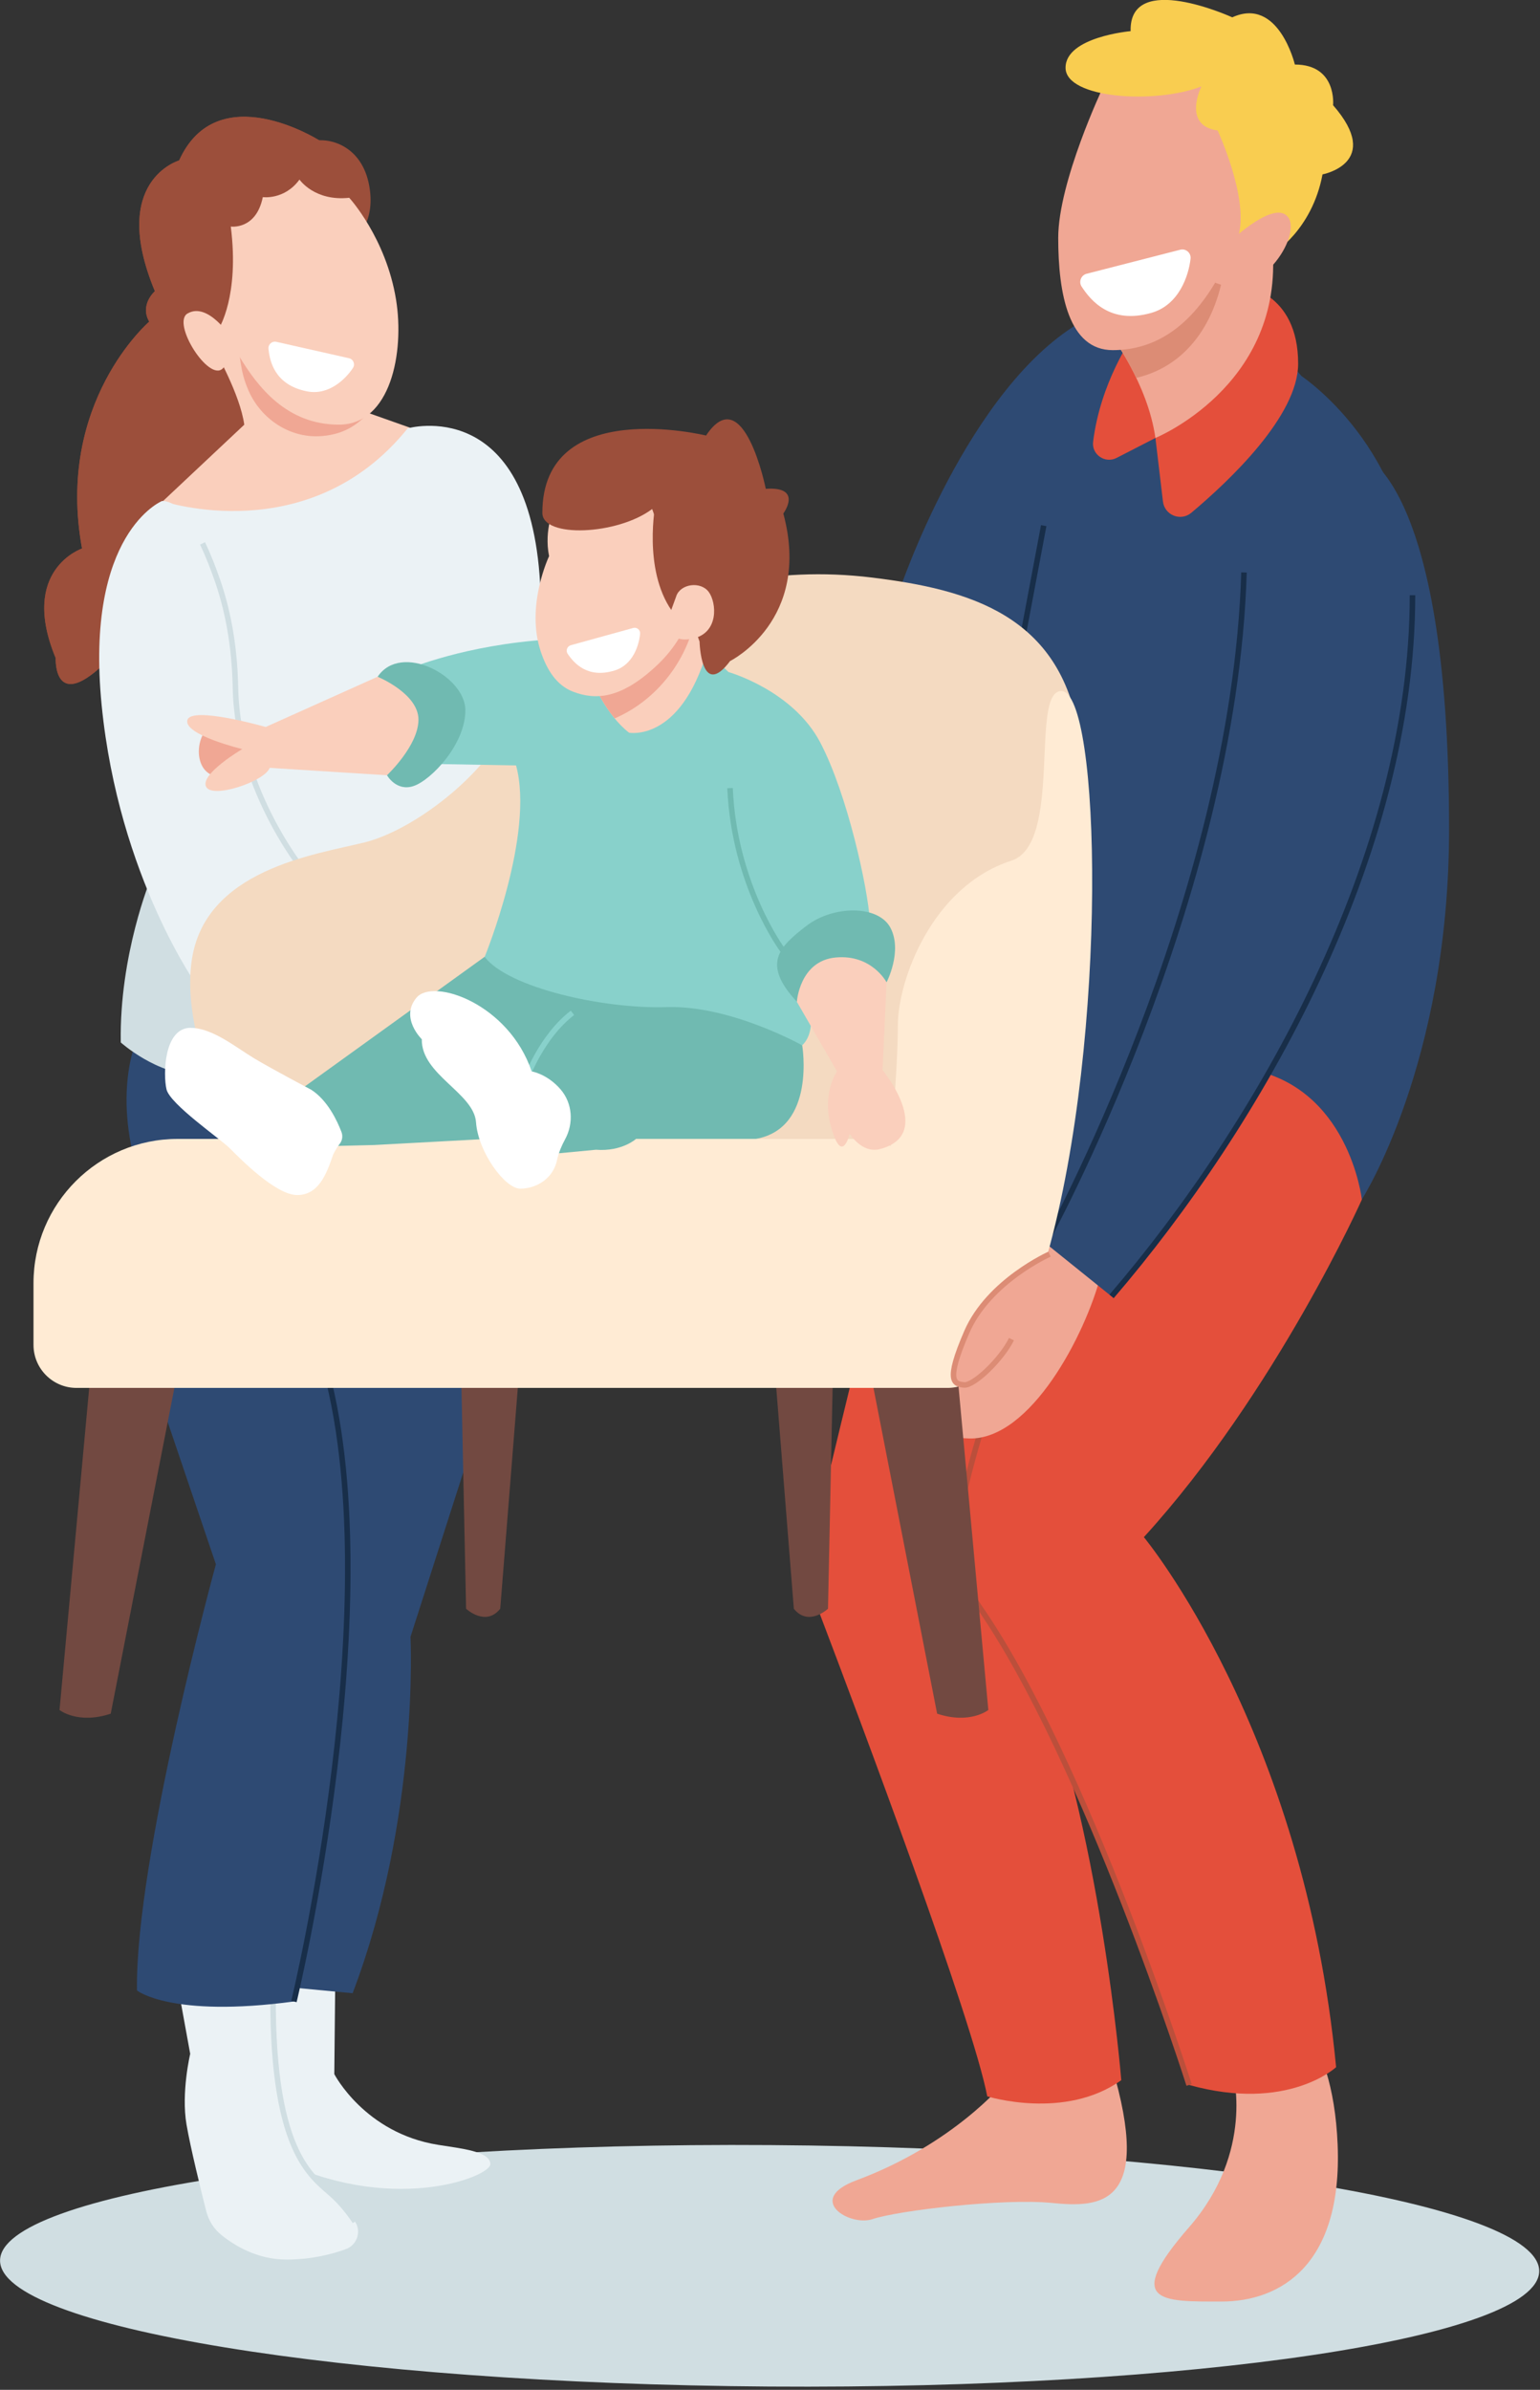
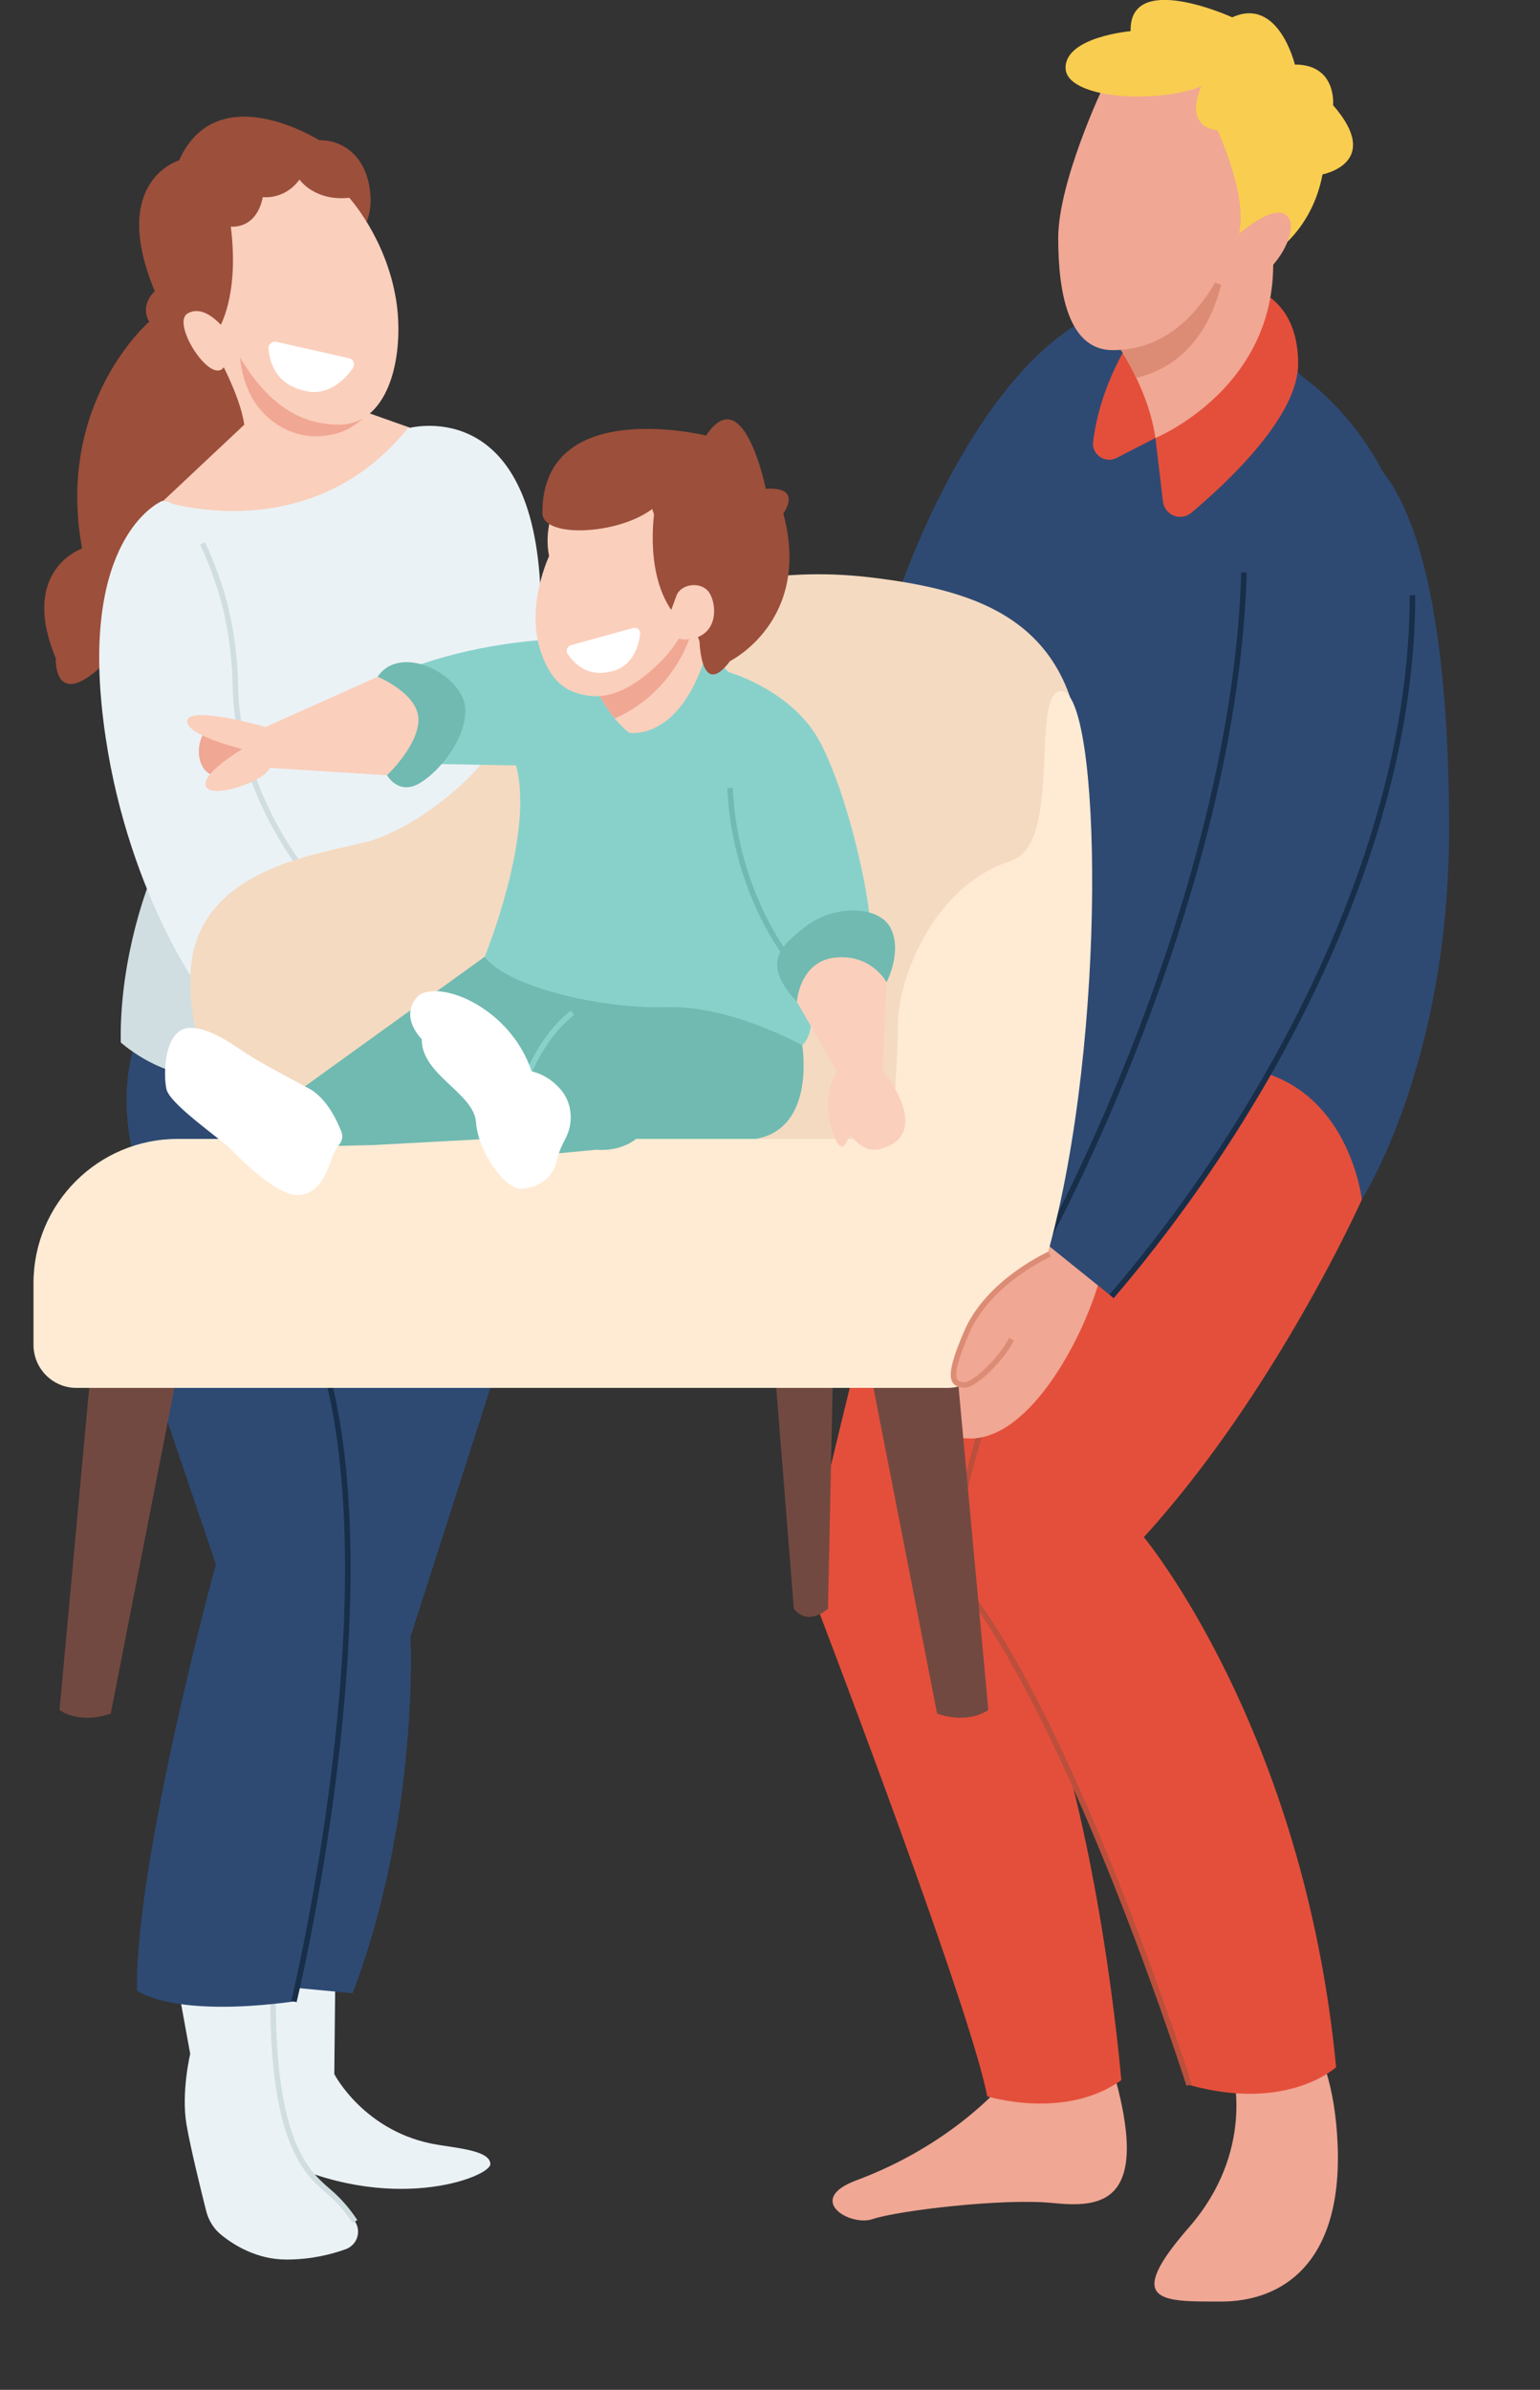
<svg xmlns="http://www.w3.org/2000/svg" width="274" height="425" viewBox="0 0 274 425" fill="none">
  <rect x="0" y="0" width="274" height="425" fill="#333333" stroke="none" />
  <g clip-path="url(#clip0_630_6173)">
-     <path d="M273.855 403.901C273.938 392.044 212.703 382.003 137.083 381.475C61.463 380.948 0.094 390.132 0.011 401.99C-0.072 413.847 61.163 423.887 136.783 424.415C212.403 424.943 273.773 415.759 273.855 403.901Z" fill="#D0DEE2" />
    <path d="M181.422 89.092L165.549 202.54L188.282 229.579L230.968 138.119V89.61L181.422 89.092Z" fill="#2E4A73" />
    <path d="M59.647 352.188L59.48 368.853C59.48 368.853 64.892 379.344 77.937 381.428C82.018 382.084 87.243 382.573 87.243 384.863C87.243 387.153 69.276 394.17 48.53 383.552L40.691 346.962L59.637 352.188H59.647Z" fill="#EBF2F5" />
    <path d="M88.555 242.741L73.035 291.094C73.035 291.094 74.669 323.114 62.74 354.468L48.853 353.157L49.666 235.715L88.546 242.741H88.555Z" fill="#2E4A73" />
    <path d="M31.551 352.677L33.841 365.252C33.841 365.252 32.206 372.112 33.185 377.827C33.899 381.996 35.749 389.482 36.688 393.21C37.109 394.864 38.029 396.362 39.36 397.438C41.66 399.307 45.74 401.832 50.986 401.832C55.35 401.832 59.01 400.892 61.506 399.992C63.522 399.268 64.353 396.851 63.16 395.07C62.191 393.612 60.86 391.889 59.226 390.392C55.468 386.957 47.952 382.876 48.608 351.845L31.541 352.657L31.551 352.677Z" fill="#EBF2F5" />
    <path d="M63.17 395.08C62.201 393.622 60.87 391.899 59.236 390.402C55.478 386.967 47.963 382.886 48.618 351.855" stroke="#D0DEE2" stroke-width="0.979" stroke-miterlimit="10" />
    <path d="M24.612 184.192C24.612 184.192 19.837 193.567 24.7 209.097L51.807 203.128L24.612 184.201V184.192Z" fill="#2E4A73" />
    <path d="M26.822 156.263C26.822 156.263 21.214 169.767 21.488 185.386C21.488 185.386 27.918 191.179 35.091 191.179L48.321 175.287L26.822 156.263Z" fill="#D0DEE2" />
    <path d="M178.518 370.497C178.518 370.497 169.613 381.33 152.37 387.74C143.181 391.156 151.186 396.009 155.247 394.639C159.749 393.113 178.528 390.901 187.149 391.762C195.771 392.623 205.253 392.34 197.787 367.336L178.538 370.497H178.518Z" fill="#F0A794" />
    <path d="M219.324 368.491C219.324 368.491 223.346 382.573 211.564 396.078C199.781 409.582 206.681 409.299 217.308 409.299C227.936 409.299 238.857 402.693 237.996 381.428C237.134 360.163 227.358 355.848 227.358 355.848L219.314 368.491H219.324Z" fill="#F0A794" />
    <path d="M152.371 242.046C152.165 242.663 147.517 261.922 144.914 272.755C143.779 277.452 144.092 282.365 145.814 286.886C153.085 306.017 173.068 359.204 175.652 372.807C175.652 372.807 189.45 377.113 199.5 369.93C199.5 369.93 195.762 323.945 183.412 294.353L184.273 224.236L152.371 242.056V242.046Z" fill="#E44F3B" />
    <path d="M242.312 213.305C242.595 212.728 227.085 247.507 203.52 273.362C203.52 273.362 231.968 307.564 237.722 367.62C237.722 367.62 229.101 375.664 211.574 370.781C211.574 370.781 193.235 313.122 174.25 285.78C170.796 280.809 169.572 274.644 170.825 268.723C174.358 252.038 184.242 218.805 209.568 195.769L221.634 190.024L242.899 185.719L242.321 213.305H242.312Z" fill="#E44F3B" />
    <path d="M211.564 370.781C211.564 370.781 193.225 313.122 174.24 285.78C170.786 280.809 169.563 274.644 170.815 268.723C174.348 252.038 184.232 218.805 209.558 195.769" stroke="#BB4F3B" stroke-width="0.979" stroke-miterlimit="10" />
    <path d="M164.163 245.119C164.163 245.119 161.609 255.62 172.5 255.816C183.392 256.011 193.11 237.369 195.859 226.771L186.24 220.596L176.229 239.16L164.163 245.119Z" fill="#F0A794" />
    <path d="M241.735 80.539C241.735 80.539 257.823 83.934 257.823 147.494C257.823 189.163 242.303 213.305 242.303 213.305C242.303 213.305 240.003 192.901 221.615 190.024L241.735 80.539Z" fill="#2E4A73" />
    <path d="M159.941 105.268C159.941 105.268 172.213 68.463 192.822 56.984L223.149 57.179L231.585 66.897C231.585 66.897 251.313 79.951 251.313 105.855C251.313 152.378 223.922 200.084 197.774 230.548L185.992 221.065C185.992 221.065 219.616 160.138 221.339 101.804L185.708 93.466L180.247 122.491L159.951 105.258L159.941 105.268Z" fill="#2E4A73" />
    <path d="M185.984 221.065C185.984 221.065 219.609 160.138 221.331 101.804" stroke="#182E49" stroke-width="0.979" stroke-miterlimit="10" />
-     <path d="M185.699 93.476L180.238 122.501" stroke="#182E49" stroke-width="0.979" stroke-miterlimit="10" />
    <path d="M53.286 31.941C53.286 31.941 55.938 35.856 62.152 35.181C62.152 35.181 61.467 26.148 56.779 24.954C56.779 24.954 38.675 13.466 31.874 28.536C31.874 28.536 19.377 32.118 27.558 51.787C27.558 51.787 24.799 54.175 26.55 57.209C26.55 57.209 9.826 71.545 14.602 97.547C14.602 97.547 3.387 101.314 9.914 117.031C9.914 117.031 9.454 127.228 19.289 117.305L48.97 76.047L38.959 58.403C38.959 58.403 42.639 52.707 41.073 40.299C41.073 40.299 45.574 40.944 46.768 35.063C46.768 35.063 50.624 35.611 53.295 31.941H53.286Z" fill="#9C4F3B" />
-     <path d="M26.464 57.042C26.494 57.101 26.513 57.15 26.543 57.209C26.543 57.209 9.818 71.545 14.594 97.547C14.594 97.547 3.379 101.314 9.906 117.031C9.906 117.031 9.446 127.228 19.281 117.305L48.962 76.047L38.981 58.471C34.733 59.205 30.271 58.843 26.454 57.052L26.464 57.042Z" fill="#9C4F3B" />
    <path d="M38.274 62.386C38.274 62.386 42.726 70.156 43.46 75.528L28.82 89.278L54.371 97.733L76.204 80.157L75.646 77.016L63.619 72.759L43.45 59.802L38.274 62.395V62.386Z" fill="#FACFBC" />
    <path d="M65.196 73.806C65.099 73.356 65.138 73.698 65.04 73.248L63.631 72.749L43.462 59.792L42.141 60.448C42.884 63.844 42.679 65.928 44.206 69.431C46.456 74.599 51.702 78.033 57.319 77.544C60.372 77.28 62.867 76.213 65.196 73.796V73.806Z" fill="#F0A794" />
    <path d="M55.44 25.14C58.502 24.318 64.403 25.845 65.695 33.038C66.987 40.23 62.632 42.824 62.632 42.824L55.44 25.131V25.14Z" fill="#9C4F3B" />
    <path d="M62.142 35.181C62.142 35.181 68.689 42.305 70.47 53.314C71.977 62.63 69.54 75.518 60.293 75.518C51.045 75.518 45.858 68.854 42.531 63.306L36.982 54.234L35.133 34.985L48.089 28.135L60.116 31.276L62.152 35.161L62.142 35.181Z" fill="#FACFBC" />
    <path d="M56.78 24.954C56.78 24.954 38.676 13.466 31.874 28.536C31.874 28.536 19.378 32.118 27.559 51.787C27.559 51.787 24.916 54.087 26.463 57.042C30.279 58.843 34.742 59.195 38.989 58.461L38.95 58.393C38.95 58.393 42.629 52.697 41.063 40.289C41.063 40.289 45.565 40.935 46.759 35.053C46.759 35.053 50.614 35.601 53.286 31.932C53.286 31.932 55.938 35.846 62.152 35.171C62.152 35.171 61.467 26.138 56.78 24.945V24.954Z" fill="#9C4F3B" />
    <path d="M33.379 55.741C30.462 57.434 37.156 68.003 39.632 65.527C42.108 63.051 41.168 60.105 41.168 60.105C41.168 60.105 37.038 53.617 33.388 55.741H33.379Z" fill="#FACFBC" />
    <path d="M62.102 63.707L49.175 60.791C48.411 60.614 47.687 61.241 47.766 62.023C48 64.304 48.901 68.463 54.626 69.598C58.559 70.381 61.554 67.318 62.797 65.439C63.237 64.773 62.875 63.883 62.102 63.707Z" fill="white" />
    <path d="M28.84 89.092C28.84 89.092 54.989 97.958 72.535 76.174C72.535 76.174 94.172 69.98 96.1 103.79L102.803 134.479L83.505 154.971L40.965 190.259L25.709 125.016L28.831 89.092H28.84Z" fill="#EBF2F5" />
-     <path d="M82.055 244.424L82.926 286.093C82.926 286.093 86.4 289.352 89.003 286.093L92.477 242.467L82.055 244.424Z" fill="#724941" />
    <path d="M148.19 244.424L147.319 286.093C147.319 286.093 143.845 289.352 141.242 286.093L137.768 242.467L148.19 244.424Z" fill="#724941" />
    <path d="M28.839 89.092C28.839 89.092 15.06 94.699 18.084 125.388C21.108 156.077 35.356 175.737 35.356 175.737L54.84 155.891C54.84 155.891 39.31 137.699 42.255 115.925C42.255 115.925 36.56 89.092 28.839 89.092Z" fill="#EBF2F5" />
    <path d="M25.348 239.639L38.412 278.186C38.412 278.186 24.036 330.619 24.369 353.979C24.369 353.979 30.417 358.881 52.298 355.936C52.298 355.936 69.776 283.901 57.524 241.919L25.348 239.629V239.639Z" fill="#2E4A73" />
    <path d="M52.297 355.946C52.297 355.946 69.775 283.911 57.523 241.929" stroke="#182E49" stroke-width="0.979" stroke-miterlimit="10" />
    <path d="M54.842 155.891C54.842 155.891 42.267 141.153 41.895 122.335C41.768 115.876 40.838 109.456 38.734 103.34C37.941 101.05 37.041 98.721 36.033 96.637" stroke="#D0DEE2" stroke-width="0.979" stroke-miterlimit="10" />
    <path d="M45.572 208.618C45.572 208.618 31.901 187.568 34.074 171.069C36.246 154.57 56.21 151.967 64.89 149.804C73.57 147.641 86.38 137.865 90.5 128.539C94.62 119.213 119.799 98.369 155.175 102.714C172.33 104.818 188.741 109.349 192 130.623C195.259 151.898 155.831 220.351 155.831 220.351L45.582 208.627L45.572 208.618Z" fill="#F4DAC1" />
    <path d="M155.236 245.941L170.424 245.286L175.846 304.1C175.846 304.1 172.587 306.703 166.735 304.755L155.236 245.941Z" fill="#724941" />
    <path d="M31.199 245.941L16.011 245.286L10.59 304.1C10.59 304.1 13.849 306.703 19.701 304.755L31.199 245.941Z" fill="#724941" />
    <path d="M188.821 122.892C195.887 122.892 197.227 184.407 186.375 223.042L176.237 239.169L158.289 206.279C158.289 206.279 159.747 190.396 159.747 182.362C159.747 174.328 165.824 157.623 179.936 153.063C189.154 150.088 183.194 122.892 188.831 122.892H188.821Z" fill="#FFEBD4" />
    <path d="M201.358 59.92C201.358 60.262 195.809 67.934 194.488 78.562C194.204 80.832 196.611 82.486 198.657 81.439L205.575 77.887L206.916 89.189C207.21 91.626 210.077 92.771 211.956 91.196C218.728 85.51 230.97 73.953 230.97 64.676C230.97 51.846 221.057 50.789 221.057 50.789L201.358 59.91V59.92Z" fill="#E44F3B" />
    <path d="M197.627 59.538C197.627 59.538 204.203 68.179 205.573 77.887C205.573 77.887 227.748 68.854 226.476 45.104L208.91 47.853L197.627 59.528V59.538Z" fill="#F0A794" />
    <path d="M217.972 46.434L208.91 47.853L197.627 59.528C197.627 59.528 199.985 62.63 202.168 67.2C212.061 64.881 216.964 55.907 217.972 46.425V46.434Z" fill="#DC8C75" />
    <path d="M196.237 15.54C196.237 15.54 188.281 32.323 188.281 42.305C188.281 52.286 190.16 62.268 197.979 62.268C205.798 62.268 211.728 57.786 216.21 50.261L224.744 33.771L214.909 7.584L196.247 15.54H196.237Z" fill="#F0A794" />
    <path d="M213.748 15.393C213.748 15.393 210.274 22.341 216.644 23.203C216.644 23.203 222.144 35.063 220.402 41.718L226.479 45.104C226.479 45.104 233.427 41.003 235.306 31.012C235.306 31.012 246.159 28.986 237.185 18.711C237.185 18.711 237.909 11.479 230.384 11.479C230.384 11.479 227.487 -0.675 219.247 3.083C219.247 3.083 200.869 -5.314 201.163 5.539C201.163 5.539 189.586 6.547 189.586 12.047C189.586 17.546 205.498 18.554 213.748 15.374V15.393Z" fill="#F9CD50" />
-     <path d="M219.1 42.735C219.1 42.735 226.909 35.357 229.228 38.684C231.548 42.011 224.169 53.735 216.203 50.261L219.1 42.735Z" fill="#F0A794" />
+     <path d="M219.1 42.735C219.1 42.735 226.909 35.357 229.228 38.684C231.548 42.011 224.169 53.735 216.203 50.261Z" fill="#F0A794" />
    <path d="M31.61 202.541H150.588C164.738 202.541 176.237 214.029 176.237 228.19V239.169C176.237 243.397 172.812 246.822 168.584 246.822H13.614C9.386 246.822 5.961 243.397 5.961 239.169V228.19C5.961 214.039 17.45 202.541 31.61 202.541Z" fill="#FFEBD4" />
    <path d="M251.313 105.855C251.313 152.378 223.922 200.084 197.773 230.548" stroke="#182E49" stroke-width="0.979" stroke-miterlimit="10" />
    <path d="M186.736 223.032C186.736 223.032 175.942 227.837 172.018 236.87C168.094 245.902 169.856 246.098 171.529 246.294C173.202 246.489 178.105 241.88 179.965 238.152L186.736 223.042V223.032Z" fill="#F0A794" />
    <path d="M186.736 223.032C186.736 223.032 175.942 227.837 172.018 236.87C168.094 245.902 169.856 246.098 171.529 246.294C173.202 246.489 178.105 241.88 179.965 238.152" stroke="#DC8C75" stroke-width="0.979" stroke-miterlimit="10" />
    <path d="M86.244 170.159L110.073 170.873L133.549 178.496L142.729 185.885C142.729 185.885 145.234 200.622 134.508 202.531H113.175C113.175 202.531 110.67 204.83 106.022 204.468L99.426 205.095L94.582 190.523L87.046 202.521L66.574 203.627L59.411 203.803C53.755 202.942 53.138 199.81 53.98 193.391L86.244 170.139V170.159Z" fill="#70BAB1" />
    <path d="M72.777 118.919C72.777 118.919 82.73 114.672 97.741 113.723L125.798 115.827L129.614 119.516C129.614 119.516 141.054 122.736 145.937 132.032C150.821 141.329 154.402 158.014 154.754 163.612L141.406 170.168C141.406 170.168 147.004 181.961 142.718 185.895C142.718 185.895 129.967 178.741 118.644 179.103C107.322 179.465 90.402 175.649 86.233 170.168C86.233 170.168 95.158 148.395 91.821 136.123L77.181 135.859L77.66 125.73L72.777 118.939V118.919Z" fill="#88D1CB" />
    <path d="M37.03 129.41C34.407 131.798 34.642 138.462 39.653 138.11C44.663 137.757 46.562 132.395 46.562 132.395L37.03 129.42V129.41Z" fill="#F0A794" />
    <path d="M67.181 120.348L47.276 129.283C47.276 129.283 33.928 125.466 33.331 128.089C32.734 130.711 43.098 133.217 43.098 133.217C43.098 133.217 35.592 137.63 36.659 139.891C37.725 142.151 47.149 138.941 47.981 136.554L68.835 137.865L77.055 130.956L75.744 121.904L67.162 120.358L67.181 120.348Z" fill="#FACFBC" />
    <path d="M105.443 121.229C105.443 121.229 107.851 127.149 111.922 130.3C111.922 130.3 121.003 132.072 125.808 115.827L128.577 104.211L105.443 121.239V121.229Z" fill="#FACFBC" />
    <path d="M124.047 107.538L105.443 121.229C105.443 121.229 106.862 124.713 109.368 127.756C117.598 124.213 123.283 116.062 124.047 107.528V107.538Z" fill="#F0A794" />
    <path d="M98.643 90.207C98.643 90.207 96.735 94.141 97.694 98.907C97.694 98.907 93.476 107.734 96.216 115.886C97.263 119.007 98.957 121.884 102.039 123.039C105.816 124.448 110.386 124.497 116.992 118.215C129.029 106.775 121.993 90.569 121.993 90.569L110.788 84.13L98.633 90.207H98.643Z" fill="#FACFBC" />
    <path d="M67.182 120.348C67.182 120.348 74.453 123.323 74.453 127.971C74.453 132.62 68.855 137.865 68.855 137.865C68.855 137.865 70.519 140.84 73.621 139.773C76.723 138.707 82.8 132.385 82.8 126.308C82.8 120.231 71.36 114.153 67.191 120.348H67.182Z" fill="#70BAB1" />
    <path d="M116.63 89.61C116.63 89.61 114.37 101.168 119.488 108.556C119.488 108.556 118.411 119.399 127.228 106.648L133.54 90.442L116.62 89.61H116.63Z" fill="#9C4F3B" />
    <path d="M96.498 91.215C96.498 95.736 109.905 95.149 116.031 90.52L124.466 114.095C124.466 114.095 124.701 124.497 129.898 117.559C129.898 117.559 144.498 110.347 139.37 91.323C139.37 91.323 142.952 86.469 136.249 86.929C136.249 86.929 132.325 67.396 125.621 77.456C125.621 77.456 96.498 70.293 96.498 91.205V91.215Z" fill="#9C4F3B" />
    <path d="M120.318 106.012C121.111 103.78 124.673 103.35 126.092 105.258C127.511 107.166 127.941 112.519 123.312 113.557C118.684 114.594 118.664 110.562 118.664 110.562L120.328 106.012H120.318Z" fill="#FACFBC" />
    <path d="M112.656 111.678L101.569 114.741C100.913 114.917 100.619 115.7 100.991 116.257C102.107 117.902 104.495 120.72 109.339 119.242C112.666 118.234 113.703 114.662 113.889 112.715C113.958 112.03 113.312 111.492 112.646 111.678H112.656Z" fill="white" />
    <path d="M148.924 190.533L141.77 178.144L140.576 170.991L150.94 165.031L155.353 168.72L157.741 174.68L157.026 190.288C157.026 190.288 166.47 201.777 156.547 204.351C153.327 205.183 151.184 201.611 151.184 201.611C151.184 201.611 150.108 206.142 148.562 202.443C147.015 198.744 146.653 194.222 148.924 190.523V190.533Z" fill="#FACFBC" />
    <path d="M141.78 178.144C141.78 178.144 142.259 170.873 148.689 170.276C155.118 169.679 157.741 174.69 157.741 174.69C157.741 174.69 160.598 169.209 158.455 165.041C156.312 160.872 148.209 160.989 143.443 164.679C138.678 168.368 135.458 171.353 141.78 178.144Z" fill="#70BAB1" />
-     <path d="M209.997 44.409L193.332 48.685C192.353 48.94 191.884 50.094 192.432 50.946C194.056 53.441 197.55 57.718 204.84 55.643C209.841 54.224 211.505 48.901 211.827 46.004C211.945 44.976 210.986 44.154 209.997 44.409Z" fill="white" />
    <path d="M33.917 182.783C29.161 182.783 29.004 191.052 29.621 193.714C30.238 196.375 39.221 202.531 40.934 204.253C42.646 205.975 49.046 212.522 52.873 212.522C56.699 212.522 58.098 208.774 59.273 205.339C59.273 205.339 59.772 204.263 60.427 203.441C60.907 202.844 61.024 202.041 60.76 201.327C60.006 199.341 58.294 195.671 55.368 193.792C55.368 193.792 48.547 190.2 45.288 188.253C42.03 186.306 37.812 182.792 33.907 182.792L33.917 182.783Z" fill="white" />
    <path d="M93.652 191.805C93.652 191.805 96.314 184.368 101.853 180.121" stroke="#88D1CB" stroke-width="0.979" stroke-miterlimit="10" />
    <path d="M75.048 184.818C75.048 184.818 71.114 181.001 74.099 177.43C77.084 173.858 90.539 178.506 94.591 190.533C94.591 190.533 97.36 190.964 99.748 193.743C101.872 196.219 102.097 199.771 100.531 202.629C99.944 203.705 99.396 204.967 99.122 206.259C98.407 209.714 95.305 211.387 92.565 211.387C89.825 211.387 85.059 204.83 84.697 199.595C84.335 194.359 74.931 191.13 75.048 184.818Z" fill="white" />
    <path d="M139.256 168.975C139.256 168.975 130.625 157.417 129.891 140.155" stroke="#70BAB1" stroke-width="0.979" stroke-miterlimit="10" />
  </g>
  <defs>
    <clipPath id="clip0_630_6173">
      <rect width="273.841" height="424.398" fill="white" />
    </clipPath>
  </defs>
</svg>